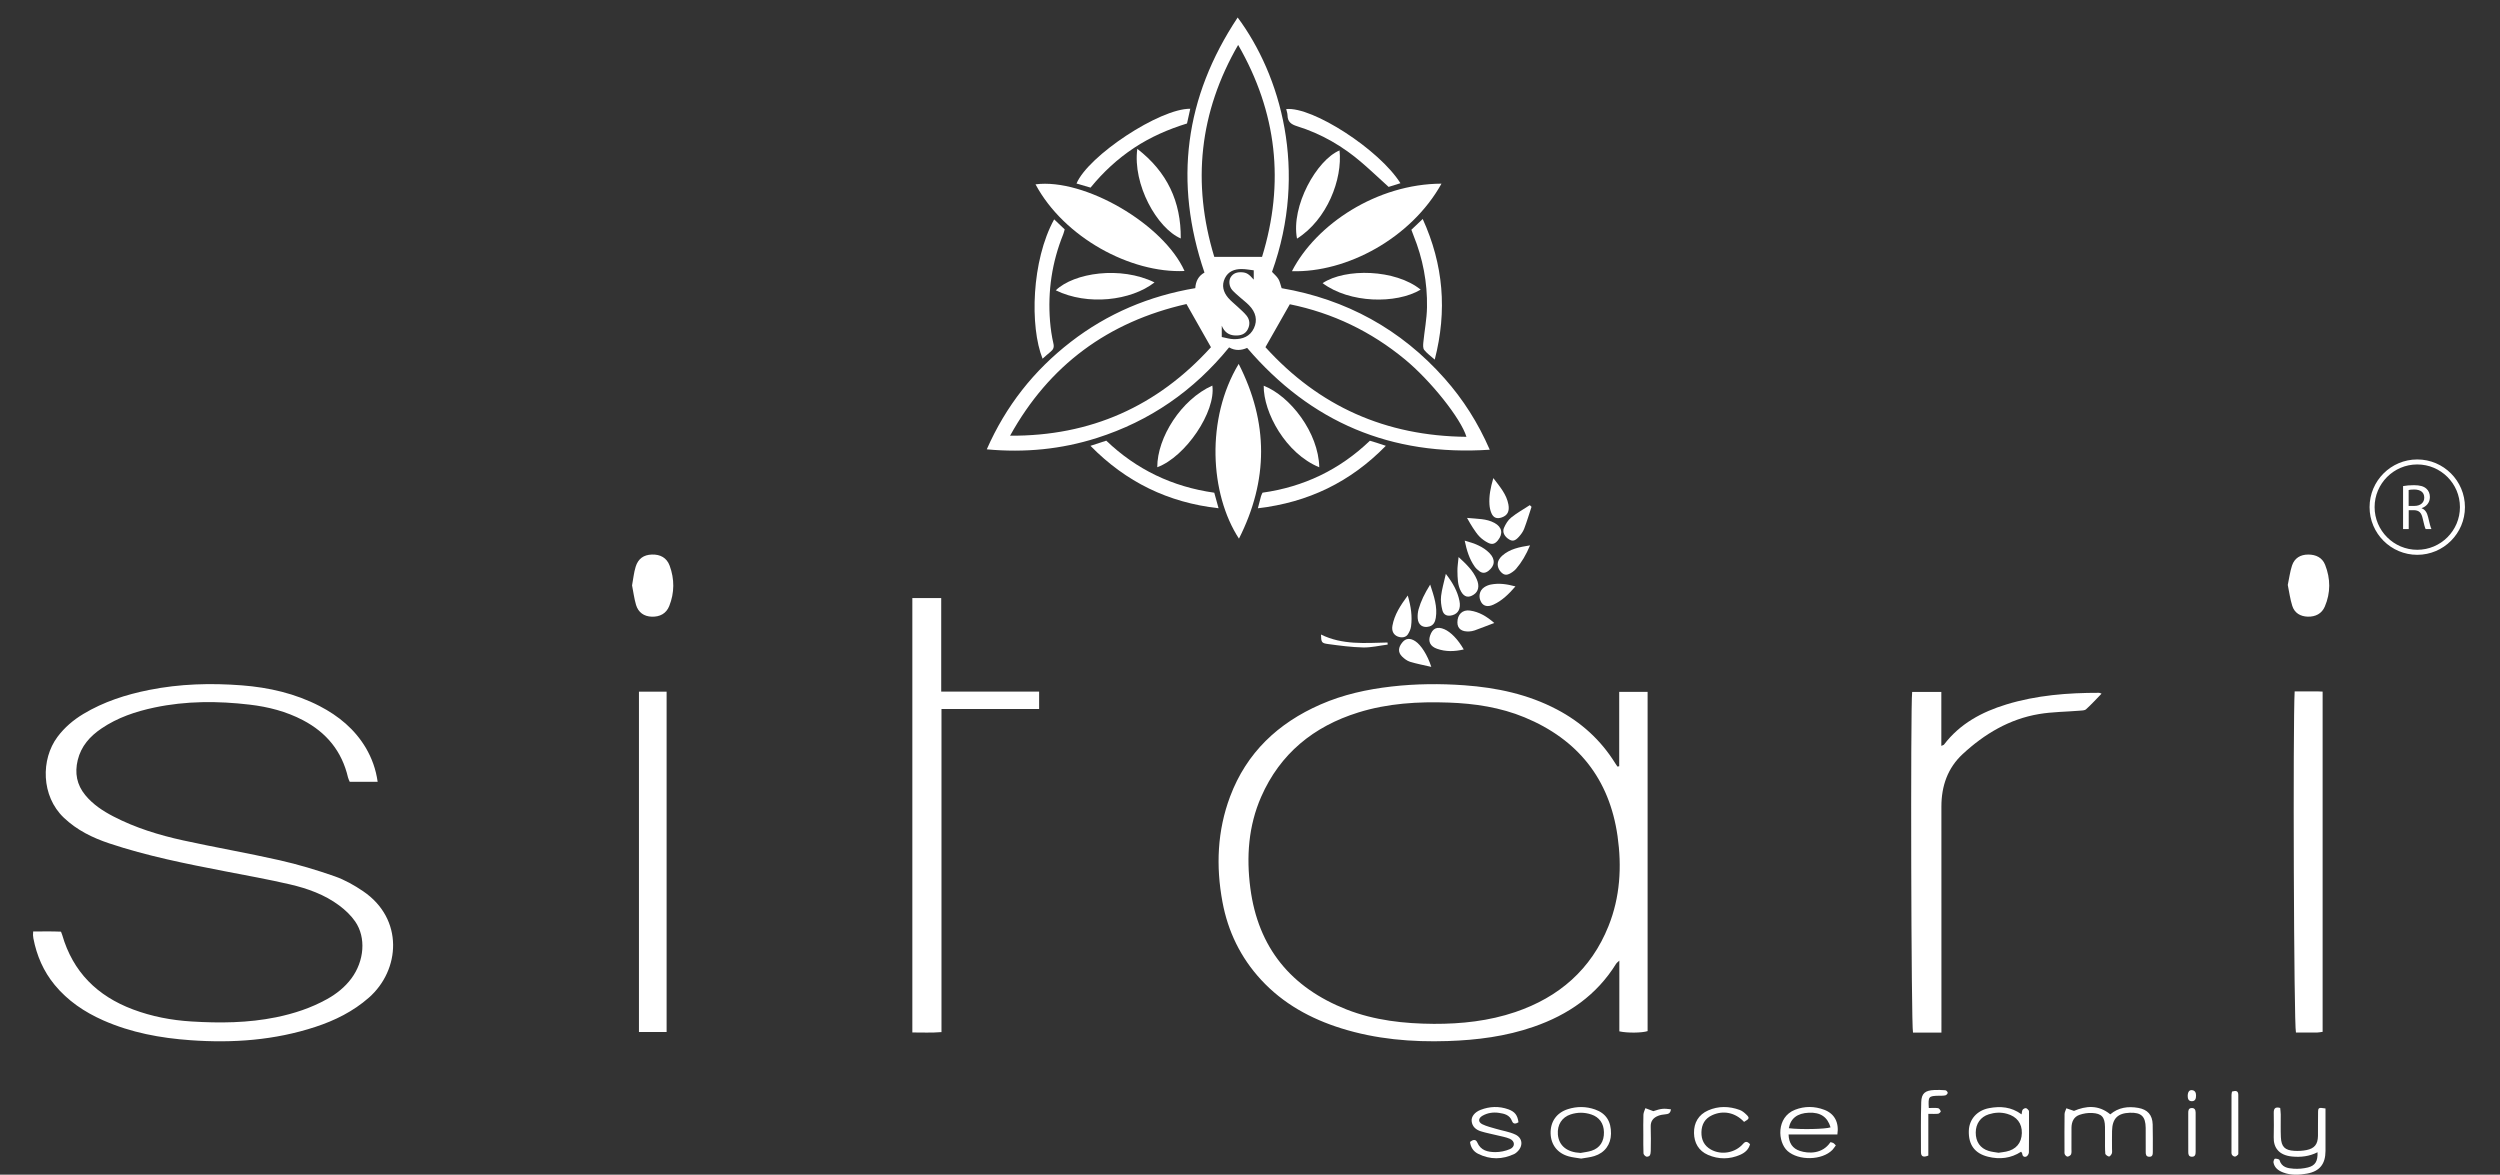
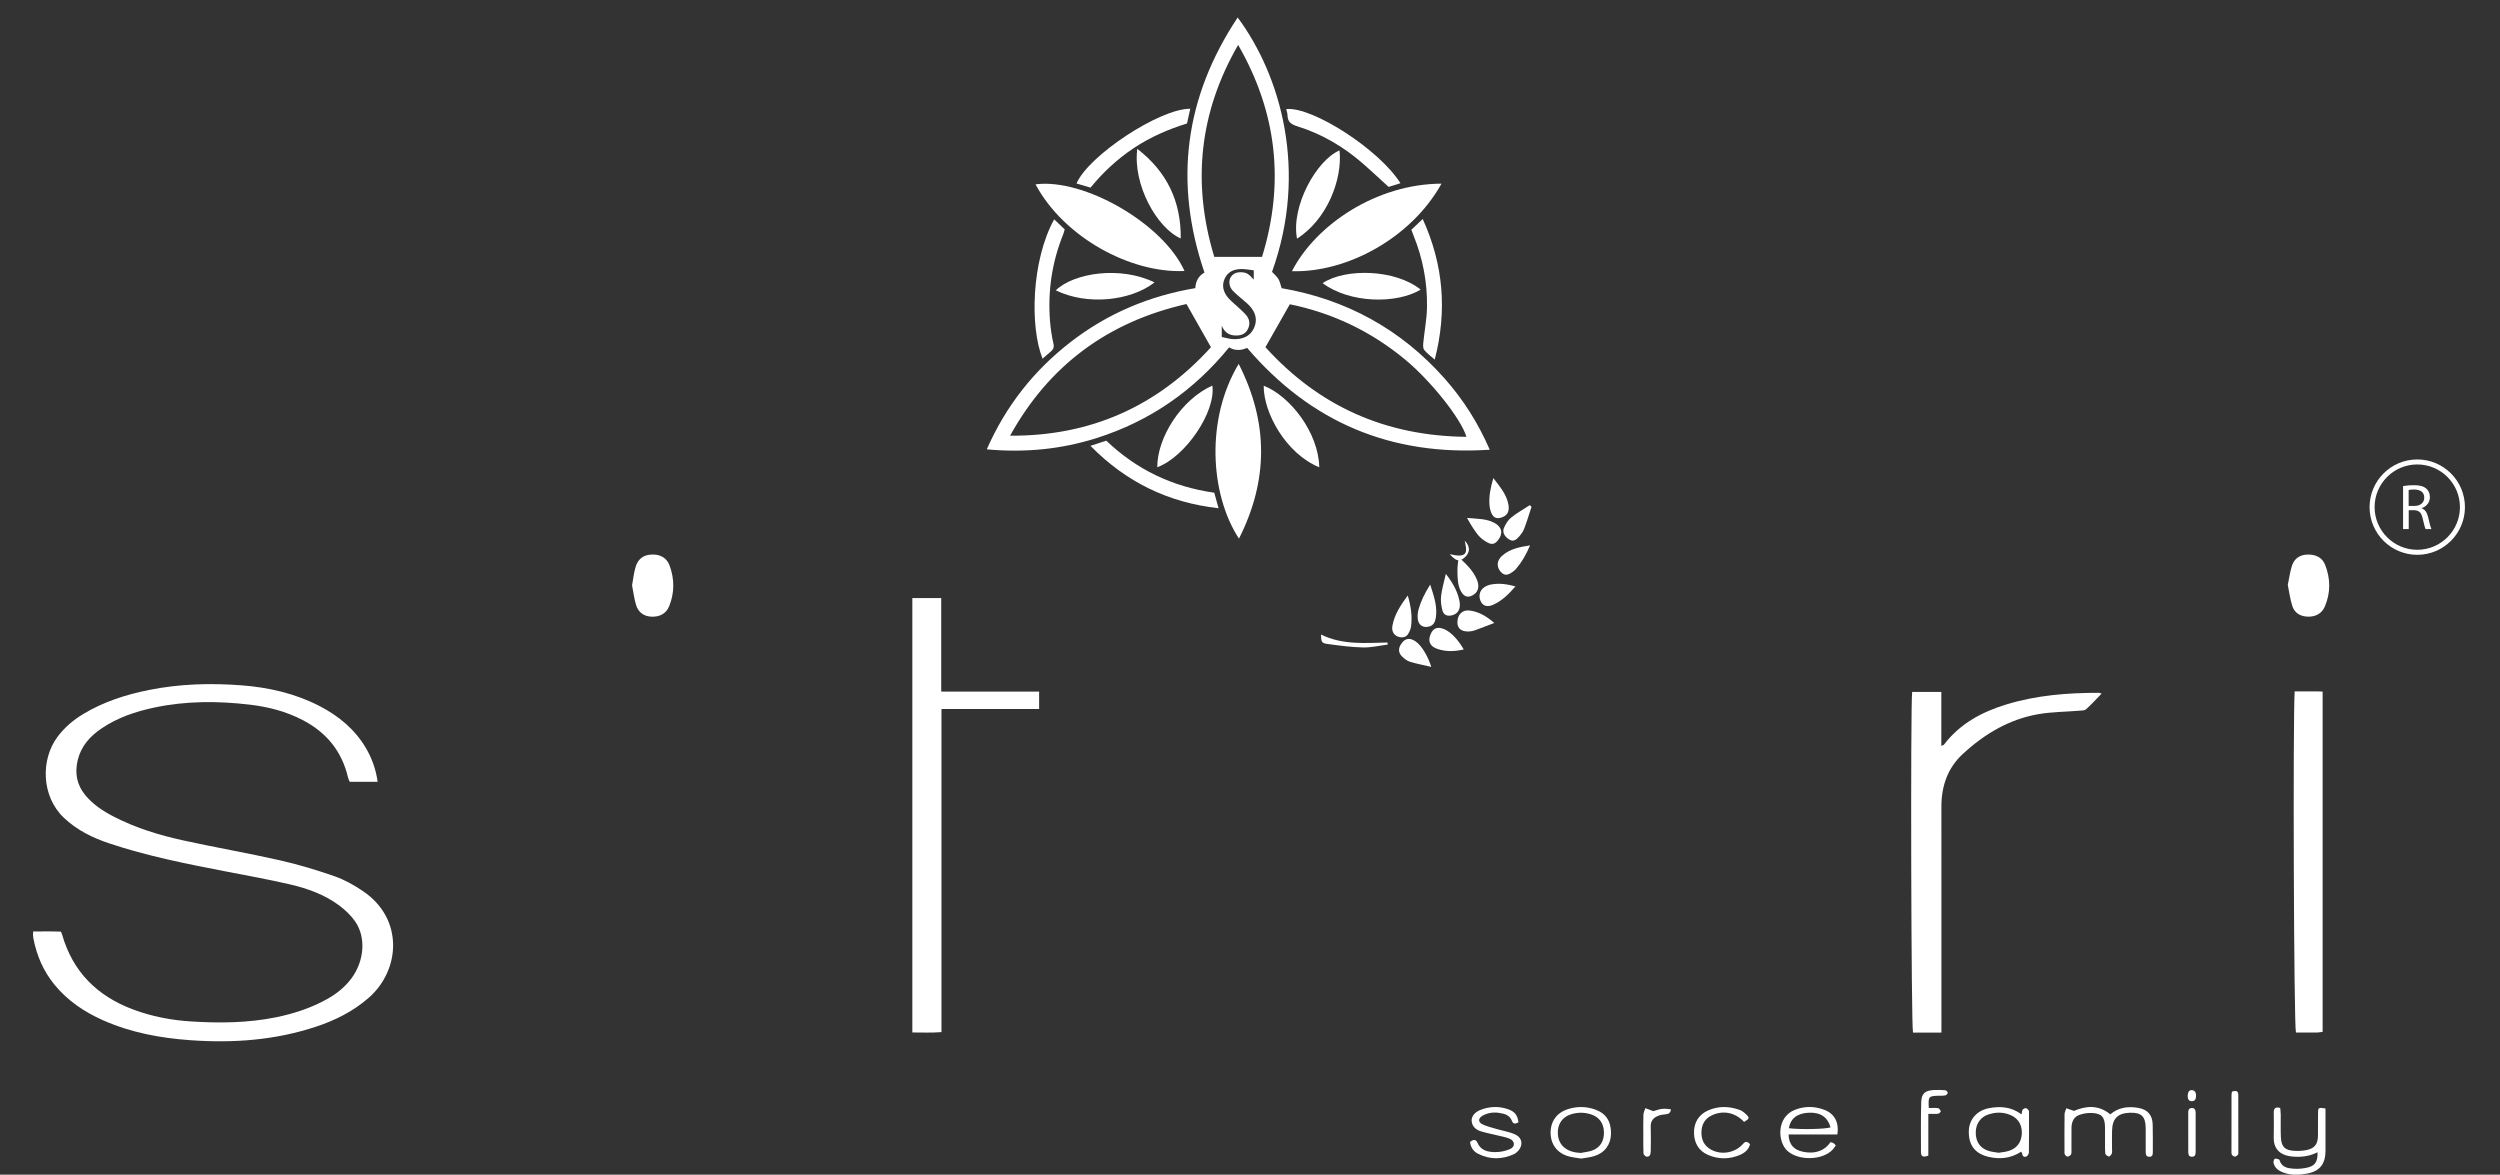
<svg xmlns="http://www.w3.org/2000/svg" version="1.1" id="Livello_1" x="0px" y="0px" viewBox="0 0 740.24 347.82" style="enable-background:new 0 0 740.24 347.82;" xml:space="preserve">
  <rect x="0" y="0" width="740.24" height="347.82" fill="#333333" stroke="none" />
  <style type="text/css">
	.st0{fill:#FFFFFF;}
</style>
-   <path class="st0" d="M479.44,226.88c0-7.3,0-14.6,0-22.03c2.92,0,5.59,0,8.41,0c0,33.53,0,67,0,100.46  c-1.67,0.54-5.98,0.6-8.37,0.07c0-6.79,0-13.64,0-20.95c-0.54,0.51-0.79,0.67-0.93,0.9c-5.77,9.34-14.23,15.16-24.44,18.69  c-8.24,2.86-16.8,3.95-25.45,4.23c-10.69,0.35-21.26-0.55-31.53-3.77c-9.07-2.84-17.2-7.3-23.72-14.36  c-6.07-6.58-9.83-14.33-11.45-23.09c-1.96-10.57-1.53-21.04,2.26-31.16c4.87-13,14.21-21.78,26.78-27.28  c6.71-2.94,13.79-4.49,21.06-5.32c7.18-0.82,14.38-0.88,21.56-0.36c9.55,0.69,18.82,2.65,27.4,7.17  c7.16,3.77,12.96,9.02,17.24,15.91c0.21,0.34,0.44,0.66,0.66,0.99C479.1,226.93,479.27,226.91,479.44,226.88z M424.57,303.16  c8.2,0.03,16.29-0.85,24.09-3.49c12.95-4.39,22.47-12.63,27.61-25.46c3.44-8.58,3.97-17.59,2.68-26.64  c-2.41-16.95-11.76-28.64-27.54-35.17c-7.17-2.96-14.74-4.1-22.46-4.37c-9.08-0.32-18.07,0.21-26.8,2.94  c-13.2,4.12-23.11,12.18-28.72,24.96c-3.78,8.63-4.42,17.77-3.21,27.03c2.3,17.65,12.06,29.49,28.49,35.94  C407,302.15,415.72,303.1,424.57,303.16z" />
  <path class="st0" d="M369.27,103.01c-1.69,0.74-3.47,0.93-5.34-0.15c-10.44,12.82-23.46,21.84-39.19,26.84  c-10.49,3.33-21.24,4.39-32.56,3.35c5.65-12.84,13.93-23.35,24.87-31.81c10.89-8.42,23.21-13.62,36.87-15.92  c0.13-2.03,0.92-3.61,2.72-4.61c-9.13-26.81-5.86-51.89,9.83-75.53c12.67,17.04,20.94,45.33,10.17,75.32  c0.63,0.68,1.39,1.3,1.87,2.09c0.45,0.72,0.6,1.63,0.98,2.74c19.05,3.29,35.31,12.12,48.28,26.77c5.48,6.19,9.87,13.09,13.34,21.06  C411.89,135.1,388.14,125.06,369.27,103.01z M299.08,129.01c23.81,0.14,43.58-8.67,59.48-26.2c-2.48-4.38-4.83-8.52-7.25-12.79  C328.11,95.28,310.64,108.12,299.08,129.01z M434.21,129.34c-1.68-5.5-10.66-16.69-18.21-22.92c-10.03-8.28-21.4-13.74-34.09-16.33  c-2.44,4.29-4.79,8.43-7.22,12.71C390.55,120.31,410.29,129.12,434.21,129.34z M366.61,13.3c-11.5,19.94-13.73,40.84-7.07,62.75  c4.83,0,9.37,0,14.15,0C380.44,54.11,378.09,33.23,366.61,13.3z M371.23,80.04c-1.25-0.14-2.43-0.38-3.6-0.38  c-2.12,0-3.96,0.69-4.95,2.73c-1.02,2.12-0.47,4.08,0.96,5.78c0.82,0.97,1.86,1.75,2.78,2.63c0.92,0.88,1.93,1.7,2.71,2.69  c0.95,1.22,1.05,2.65,0.31,4.06c-0.77,1.47-2.13,1.83-3.65,1.79c-1.96-0.05-3.27-1.03-4.03-2.9c0,1.05,0,2.1,0,3.35  c1.28,0.24,2.44,0.63,3.61,0.64c2.53,0.02,4.75-0.76,5.92-3.27c1.09-2.32,0.6-4.68-1.46-6.78c-0.83-0.85-1.81-1.57-2.7-2.37  c-0.77-0.69-1.59-1.35-2.27-2.12c-0.93-1.06-1.1-2.76-0.46-3.8c0.76-1.22,1.97-1.56,3.32-1.47c1.41,0.09,2.07,0.53,3.51,2.18  C371.23,81.9,371.23,81.05,371.23,80.04z" />
  <path class="st0" d="M111.82,231.48c-2.92,0-5.55,0-8.27,0c-0.18-0.43-0.41-0.85-0.51-1.29c-1.8-7.73-6.35-13.28-13.33-16.94  c-4.96-2.6-10.3-3.97-15.79-4.61c-9.42-1.11-18.84-1.12-28.17,0.85c-5.59,1.18-10.95,2.98-15.72,6.22  c-3.41,2.31-6.02,5.23-7.02,9.36c-0.92,3.81-0.29,7.28,2.23,10.35c2.28,2.78,5.21,4.7,8.35,6.33c6.5,3.37,13.46,5.51,20.56,7.07  c9.51,2.09,19.12,3.74,28.62,5.89c5.51,1.25,10.96,2.88,16.3,4.75c2.98,1.04,5.83,2.65,8.45,4.43c12.09,8.2,11.01,23.33,1.7,31.51  c-4.66,4.09-10.05,6.76-15.87,8.67c-12.04,3.95-24.41,4.83-36.96,3.93c-8.9-0.63-17.59-2.24-25.81-5.87  c-5.56-2.46-10.5-5.78-14.39-10.5c-3.33-4.04-5.33-8.69-6.31-13.8c-0.06-0.31-0.09-0.63-0.11-0.95c-0.01-0.24,0.02-0.48,0.05-1.07  c2.73-0.02,5.46-0.07,8.24,0.05c0.14,0.39,0.27,0.67,0.36,0.97c3.17,10.96,10.38,18.08,20.94,22.05c5.59,2.1,11.39,3.21,17.3,3.57  c8.39,0.52,16.78,0.45,25.08-1.24c5.28-1.08,10.34-2.74,15.06-5.36c2.82-1.57,5.32-3.54,7.26-6.16c3.8-5.13,4.39-12.09,1.11-16.84  c-1.24-1.8-2.93-3.4-4.7-4.72c-4.35-3.26-9.44-5.07-14.66-6.28c-6.37-1.48-12.82-2.63-19.25-3.88c-11.53-2.23-23.05-4.52-34.21-8.25  c-4.97-1.66-9.58-3.92-13.45-7.6c-6.76-6.43-6.82-17.32-1.89-23.92c2.09-2.8,4.69-5.01,7.66-6.8c6.03-3.62,12.62-5.74,19.48-7.11  c9.09-1.82,18.28-2.07,27.47-1.36c8.01,0.62,15.79,2.4,23.01,6.13c5.65,2.93,10.4,6.85,13.69,12.38  C110.1,224.49,111.3,227.76,111.82,231.48z" />
  <path class="st0" d="M278.69,204.79c9.89,0,19.39,0,28.99,0c0,1.75,0,3.31,0,5.15c-9.58,0-19.13,0-28.91,0c0,31.97,0,63.67,0,95.66  c-2.96,0.25-5.7,0.1-8.63,0.11c0-42.93,0-85.72,0-128.62c2.81,0,5.56,0,8.55,0C278.69,186.29,278.69,195.36,278.69,204.79z" />
  <path class="st0" d="M574.85,305.74c-0.99,0-1.62,0-2.25,0c-2.07,0-4.14,0-6.17,0c-0.54-1.83-0.76-96.62-0.25-100.86  c2.8,0,5.62,0,8.64,0c0,5.3,0,10.53,0,15.97c0.43-0.2,0.69-0.24,0.8-0.39c4.71-6.18,11.18-9.65,18.43-11.87  c8.96-2.74,18.18-3.46,27.48-3.45c0.2,0,0.4,0.13,0.73,0.25c-1.57,1.61-3,3.2-4.58,4.62c-0.44,0.4-1.32,0.37-2,0.43  c-3.98,0.33-8.01,0.33-11.93,0.99c-8.78,1.47-16.17,5.89-22.61,11.85c-4.45,4.13-6.3,9.46-6.3,15.52  c0.03,21.26,0.01,42.52,0.01,63.78C574.85,303.52,574.85,304.47,574.85,305.74z" />
-   <path class="st0" d="M189.19,204.8c2.8,0,5.42,0,8.19,0c0,33.59,0,67.1,0,100.77c-2.68,0-5.35,0-8.19,0  C189.19,272.01,189.19,238.52,189.19,204.8z" />
  <path class="st0" d="M679.44,204.72c2.38,0,4.61,0,6.83,0c0.46,0,0.93,0.04,1.45,0.06c0,33.65,0,67.16,0,100.74  c-0.6,0.08-1.06,0.19-1.52,0.2c-2.15,0.02-4.29,0.01-6.38,0.01C679.2,303.69,678.9,214.16,679.44,204.72z" />
  <path class="st0" d="M366.77,107.75c8.87,17.41,8.79,34.5,0.08,51.74C358.21,146.24,357.01,123.95,366.77,107.75z" />
  <path class="st0" d="M426.82,54.38c-8.96,16.14-28.07,26.4-44.28,25.92C389.68,66.39,407.72,54.45,426.82,54.38z" />
  <path class="st0" d="M350.73,80.24c-15.93,0.73-35.68-9.91-44.12-25.66C321.1,52.72,344.49,66.33,350.73,80.24z" />
  <path class="st0" d="M677.4,173.2c0.43-2.04,0.67-3.96,1.26-5.75c0.73-2.19,2.47-3.25,4.8-3.25c2.28,0,4.14,0.89,5,3.04  c1.62,4.1,1.65,8.29-0.09,12.36c-0.9,2.11-2.76,3.05-5.04,2.99c-2.21-0.06-3.93-1.09-4.6-3.2  C678.09,177.36,677.82,175.22,677.4,173.2z" />
  <path class="st0" d="M187.15,173.33c0.36-1.93,0.53-3.77,1.06-5.5c0.75-2.43,2.4-3.55,4.79-3.63c2.53-0.09,4.43,0.96,5.29,3.32  c1.45,3.96,1.44,8-0.13,11.93c-0.9,2.25-2.8,3.22-5.17,3.15c-2.32-0.07-3.99-1.27-4.66-3.48  C187.77,177.22,187.53,175.23,187.15,173.33z" />
-   <path class="st0" d="M372.45,150.5c0.37-1.42,0.63-2.5,0.93-3.58c0.08-0.3,0.25-0.59,0.45-1.04c12.13-1.71,22.78-6.74,31.79-15.38  c0.74,0.22,1.49,0.44,2.23,0.68c0.74,0.23,1.48,0.49,2.49,0.82C399.85,142.74,387.37,148.76,372.45,150.5z" />
  <path class="st0" d="M359.54,145.89c0.42,1.53,0.81,2.91,1.27,4.6c-14.92-1.67-27.4-7.76-37.93-18.48c1.72-0.56,3.15-1.03,4.68-1.53  C336.5,139.02,347.11,144.13,359.54,145.89z" />
  <path class="st0" d="M417.9,68.03c1.14-1.08,2.11-2.01,3.36-3.19c6.14,13.5,7.29,27.16,3.56,41.64c-1.19-1.06-2.31-1.85-3.12-2.87  c-0.39-0.5-0.33-1.46-0.26-2.19c0.34-3.48,1.03-6.96,1.09-10.44c0.13-7.33-1.23-14.44-3.99-21.25  C418.34,69.22,418.15,68.69,417.9,68.03z" />
  <path class="st0" d="M312.13,64.95c1.06,1.01,2.07,1.98,3.12,2.97c-0.16,0.55-0.26,1.01-0.43,1.44c-3.34,8.27-4.62,16.87-3.91,25.75  c0.18,2.21,0.5,4.44,1,6.6c0.27,1.15-0.04,1.8-0.86,2.46c-0.8,0.64-1.55,1.35-2.35,2.04C304.9,96.72,305.41,77.16,312.13,64.95z" />
  <path class="st0" d="M352.43,32.2c-0.31,1.4-0.61,2.77-0.96,4.36c-5.5,1.7-10.81,4-15.68,7.23c-4.89,3.24-9.14,7.17-12.88,11.76  c-1.43-0.42-2.79-0.81-4.16-1.21C322.23,46.09,343.43,32.11,352.43,32.2z" />
  <path class="st0" d="M411.16,55.34c-2.87-2.61-5.3-4.91-7.84-7.1c-5.68-4.92-12.08-8.64-19.27-10.87c-1.77-0.55-2.78-1.31-2.82-3.21  c-0.01-0.62-0.25-1.23-0.39-1.86c7.74-0.82,27.64,12.05,33.82,21.95C413.28,54.68,411.96,55.09,411.16,55.34z" />
  <path class="st0" d="M336.75,44.07c8.88,6.87,12.96,15.65,12.87,26.54C342.58,67.55,335.35,54.64,336.75,44.07z" />
  <path class="st0" d="M374.18,114.21c7.85,3.08,16.24,13.88,16.45,24.15C380.72,134.31,374.09,122.17,374.18,114.21z" />
  <path class="st0" d="M342.66,138.35c-0.02-8.83,7.12-20.08,16.31-24.18C360.06,121.89,351.06,135.24,342.66,138.35z" />
  <path class="st0" d="M341.85,83.62c-6.94,5.42-19.81,6.96-29.24,2.34C318.02,80.76,331.8,78.7,341.85,83.62z" />
  <path class="st0" d="M396.63,44.54c0.91,8.52-3.65,20.46-12.59,26.12C382.19,61.03,389.89,47.35,396.63,44.54z" />
  <path class="st0" d="M420.65,85.76c-7.27,4.33-21.07,4.04-29.03-1.92C398.35,79.35,413.17,79.69,420.65,85.76z" />
  <path class="st0" d="M614.1,328.93c3.48-1.48,7.19-1.9,10.75,1.02c2.41-2.05,5.25-2.44,8.28-1.91c2.77,0.49,4.19,2.09,4.27,4.9  c0.08,2.71,0.03,5.43,0.04,8.15c0,0.78-0.09,1.49-1.13,1.42c-0.86-0.06-0.97-0.67-0.97-1.36c0-2.4,0.02-4.79-0.01-7.19  c-0.04-3.4-1.31-4.6-4.7-4.48c-3.59,0.12-5.19,1.73-5.26,5.39c-0.04,1.76-0.01,3.51-0.01,5.27c0,0.48,0.09,1-0.06,1.42  c-0.13,0.37-0.63,0.94-0.84,0.89c-0.43-0.1-1.07-0.54-1.09-0.88c-0.13-1.51-0.07-3.03-0.08-4.55c0-1.12,0.01-2.24-0.01-3.35  c-0.04-2.87-0.96-3.97-3.8-4.12c-1.24-0.07-2.57,0.14-3.75,0.55c-1.7,0.59-2.34,2.07-2.37,3.8c-0.03,2.08,0,4.15-0.01,6.23  c0,0.56,0.08,1.16-0.11,1.65c-0.13,0.33-0.65,0.64-1.03,0.69c-0.25,0.03-0.68-0.35-0.82-0.65c-0.16-0.33-0.1-0.78-0.1-1.18  c-0.01-3.59-0.03-7.19,0.02-10.78c0.01-0.57,0.35-1.13,0.53-1.7C612.44,328.36,613.04,328.57,614.1,328.93z" />
  <path class="st0" d="M688.57,328.21c0,1.13,0,2.32,0,3.5c0,3.04,0.01,6.07,0,9.11c-0.02,3.83-1.7,5.99-5.46,6.68  c-2.36,0.43-4.78,0.55-7.09-0.34c-1.39-0.53-2.57-1.38-2.85-2.96c-0.06-0.36,0.24-1.1,0.42-1.12c0.46-0.03,1.28,0.14,1.36,0.41  c0.63,2.16,2.43,2.44,4.17,2.56c1.41,0.1,2.89-0.03,4.26-0.37c2.17-0.54,2.94-1.87,2.83-4.5c-2.43,1.23-4.95,1.52-7.57,1.26  c-3.84-0.38-5.5-2.6-5.4-5.72c0.08-2.39,0.03-4.79,0.01-7.19c-0.01-1.16,0.29-1.91,1.91-1.47c0.05,0.6,0.15,1.28,0.16,1.96  c0.02,2.24-0.06,4.48,0.04,6.71c0.13,2.82,1.18,3.88,3.98,4.03c1.18,0.07,2.41,0.01,3.57-0.22c2.41-0.48,3.38-1.71,3.43-4.17  c0.04-2.32-0.03-4.63,0.03-6.95C686.39,327.94,686.51,327.9,688.57,328.21z" />
  <path class="st0" d="M544.04,335.92c-4.78,0-9.61,0-14.45,0c0.08,2.55,1.18,4.15,3.35,4.86c2.49,0.82,6.67,0.99,9.05-2.59  c0.26,0.07,0.58,0.1,0.83,0.24c0.26,0.15,0.45,0.41,0.76,0.71c-0.37,0.49-0.65,0.97-1.02,1.35c-3.09,3.12-9.98,3.23-13.27,0.32  c-2.97-2.64-3.39-10.01,2.2-12.21c2.86-1.12,5.8-1.08,8.66,0C543.2,329.75,544.58,332.35,544.04,335.92z M529.66,334.06  c3.5,0.44,10.87,0.28,12.36-0.26c-0.93-3.09-2.99-4.48-6.43-4.33C532.16,329.62,530.2,331.14,529.66,334.06z" />
  <path class="st0" d="M598.58,329.96c0.13-0.63,0.11-1.08,0.32-1.37c0.19-0.26,0.64-0.5,0.95-0.47c0.31,0.04,0.62,0.39,0.84,0.67  c0.12,0.16,0.09,0.46,0.09,0.7c0,3.91,0.03,7.82-0.03,11.73c-0.01,0.43-0.39,1.08-0.76,1.23c-0.72,0.29-1.18-0.17-1.25-0.96  c-0.01-0.12-0.15-0.24-0.3-0.47c-3.02,1.97-6.33,2.34-9.8,1.48c-3.93-0.98-5.8-3.53-5.68-7.67c0.1-3.39,2.41-6.05,6.02-6.72  C592.27,327.5,595.49,327.69,598.58,329.96z M591.76,341.33c0.81-0.12,1.52-0.2,2.22-0.34c2.93-0.58,4.61-2.55,4.68-5.47  c0.08-2.91-1.5-4.93-4.39-5.73c-1.83-0.51-3.62-0.41-5.4,0.15c-2.43,0.77-3.85,2.78-3.86,5.4c-0.01,2.71,1.31,4.66,3.79,5.43  C589.78,341.08,590.83,341.17,591.76,341.33z" />
  <path class="st0" d="M449.62,332.3c-0.76,0.46-1.53,0.67-1.93-0.38c-0.69-1.81-2.25-2.16-3.84-2.4c-1.69-0.25-3.37-0.02-4.88,0.84  c-1.31,0.75-1.36,1.89-0.03,2.54c1.27,0.62,2.69,0.94,4.06,1.35c1.9,0.57,3.93,0.85,5.7,1.69c2.21,1.05,2.34,3.47,0.52,5.13  c-0.23,0.21-0.48,0.44-0.76,0.58c-3.61,1.73-7.25,1.77-10.83-0.03c-1.33-0.67-2.16-1.85-2.36-3.5c0.78-0.65,1.68-0.92,2.13,0.13  c1.04,2.44,3.14,2.87,5.32,2.89c1.47,0.01,3.04-0.32,4.39-0.9c1.58-0.68,1.5-2.37-0.07-3.05c-1.16-0.5-2.44-0.7-3.68-1.01  c-1.62-0.41-3.28-0.7-4.88-1.2c-1.44-0.45-2.57-1.37-2.73-3.01c-0.14-1.34,0.89-2.66,2.64-3.34c2.7-1.04,5.46-1.15,8.21-0.17  C448.57,329.18,449.32,330.19,449.62,332.3z" />
  <path class="st0" d="M468.17,343.05c-1.3-0.22-2.5-0.33-3.64-0.64c-3.33-0.9-5.3-3.43-5.4-6.77c-0.1-3.5,1.76-6.17,5.12-7.23  c2.67-0.85,5.37-0.83,8.01,0.09c3.27,1.14,4.81,3.54,4.75,7.2c-0.05,3.17-1.83,5.64-4.92,6.6  C470.8,342.71,469.43,342.82,468.17,343.05z M468,341.38c1.09-0.21,2.21-0.31,3.25-0.65c2.48-0.81,3.73-2.77,3.67-5.51  c-0.05-2.58-1.38-4.45-3.75-5.23c-2.03-0.67-4.06-0.68-6.1-0.02c-2.57,0.83-4.01,3.04-3.79,5.93  C461.56,339.29,464.03,341.2,468,341.38z" />
  <path class="st0" d="M516.41,332.19c-2.62-2.8-6.2-3.51-9.5-1.96c-2.09,0.98-3.06,2.69-3.12,4.97c-0.06,2.27,0.8,4.05,2.81,5.18  c3.08,1.72,7.18,1.01,9.53-1.7c0.76-0.87,1.29-0.67,2.06,0.1c-0.4,1.58-1.52,2.54-2.92,3.15c-3.16,1.38-6.38,1.39-9.54,0.03  c-2.79-1.21-4.09-3.58-4.14-6.48c-0.05-3.03,1.34-5.44,4.19-6.69c3.05-1.34,6.22-1.28,9.34-0.14c0.72,0.26,1.38,0.8,1.94,1.35  C518.11,330.99,518,331.28,516.41,332.19z" />
  <path class="st0" d="M571.11,328.08c1.01,0,1.89-0.09,2.74,0.04c0.33,0.05,0.68,0.57,0.8,0.94c0.05,0.15-0.46,0.67-0.76,0.71  c-0.86,0.1-1.74,0.03-2.92,0.03c0,4.24,0,8.34,0,12.36c-1.43,0.58-2.18,0.34-2.18-1.02c0-4.94-0.07-9.88,0.08-14.82  c0.08-2.59,1.17-3.45,3.82-3.57c1.11-0.05,2.23-0.03,3.34,0.07c0.27,0.02,0.68,0.49,0.68,0.76c0,0.26-0.4,0.68-0.69,0.75  c-0.61,0.14-1.27,0.1-1.9,0.11C571.03,324.51,570.91,324.63,571.11,328.08z" />
  <path class="st0" d="M433.41,192.3c-2.81,0.65-5.39,0.69-7.91-0.2c-2-0.71-2.66-2.09-2.06-3.89c0.74-2.21,2.11-2.81,4.25-1.89  C429.57,187.14,431.69,189.3,433.41,192.3z" />
  <path class="st0" d="M416.83,176.32c0.97,3.31,1.37,6.2,0.98,9.15c-0.11,0.83-0.5,1.68-0.97,2.39c-0.61,0.91-1.89,1.07-3.03,0.59  c-1.19-0.5-1.79-1.64-1.52-3.16C412.87,181.99,414.66,179.29,416.83,176.32z" />
  <path class="st0" d="M428.11,169.92c2.1,2.71,3.46,5.19,4.03,8c0.46,2.28-0.36,3.75-2.05,4.23c-1.49,0.42-2.63,0.01-3.01-1.46  c-0.35-1.35-0.54-2.83-0.38-4.2C426.93,174.47,427.54,172.48,428.11,169.92z" />
-   <path class="st0" d="M433.69,160.08c2.9,0.8,5.42,1.72,7.35,3.7c1.82,1.87,1.6,3.82-0.4,5.31c-0.91,0.68-1.77,0.67-2.63,0.02  c-0.5-0.38-1-0.82-1.36-1.34C435.07,165.53,434.29,162.99,433.69,160.08z" />
+   <path class="st0" d="M433.69,160.08c1.82,1.87,1.6,3.82-0.4,5.31c-0.91,0.68-1.77,0.67-2.63,0.02  c-0.5-0.38-1-0.82-1.36-1.34C435.07,165.53,434.29,162.99,433.69,160.08z" />
  <path class="st0" d="M431.88,164.94c2.39,2.18,4.3,4.06,5.39,6.6c0.85,1.97,0.49,3.58-0.87,4.5c-1.57,1.07-2.84,0.78-3.78-0.89  c-1.07-1.89-1.03-4-1.08-6.06C431.51,167.91,431.72,166.71,431.88,164.94z" />
  <path class="st0" d="M423.47,173.09c1.18,3.59,2.19,6.6,1.66,9.87c-0.19,1.16-0.65,2.17-1.88,2.53c-1.93,0.55-3.36-0.43-3.48-2.46  c-0.05-0.86,0.03-1.77,0.26-2.6C420.72,177.96,421.85,175.7,423.47,173.09z" />
  <path class="st0" d="M423.8,197.46c-2.35-0.55-4.36-0.91-6.3-1.51c-0.86-0.27-1.69-0.9-2.35-1.55c-1.27-1.26-1.17-2.71,0.11-4.23  c1-1.2,2.28-1.31,3.81-0.31C420.73,190.94,422.68,193.94,423.8,197.46z" />
  <path class="st0" d="M453.48,150.07c-0.72,2.17-1.37,4.37-2.19,6.51c-0.33,0.87-0.93,1.67-1.56,2.37c-1.12,1.24-1.87,1.39-2.89,0.77  c-1.33-0.8-2.07-2.13-1.53-3.4c0.49-1.13,1.2-2.32,2.14-3.07c1.71-1.38,3.67-2.47,5.52-3.68  C453.14,149.73,453.31,149.9,453.48,150.07z" />
  <path class="st0" d="M453.04,161.48c-1.15,2.76-2.46,5-4.17,6.99c-0.31,0.36-0.69,0.66-1.08,0.93c-1.43,0.99-2.26,1.02-3.2,0.14  c-1.15-1.09-1.46-2.63-0.73-3.87c0.24-0.4,0.55-0.79,0.9-1.1C447.05,162.53,449.87,161.98,453.04,161.48z" />
  <path class="st0" d="M434.38,153.35c3.09,0.31,5.75,0.18,8.14,1.49c2.25,1.23,2.6,3.17,1.01,5.15c-0.86,1.06-1.69,1.35-2.92,0.73  c-0.91-0.46-1.78-1.07-2.49-1.79c-0.78-0.78-1.39-1.74-2.01-2.66C435.57,155.49,435.14,154.65,434.38,153.35z" />
  <path class="st0" d="M442.17,141.56c2.06,2.69,3.92,4.87,4.46,7.8c0.38,2.04-0.28,3.26-1.94,3.84c-1.46,0.52-2.52,0.13-3.11-1.31  c-0.33-0.79-0.51-1.68-0.56-2.54C440.86,146.87,441.32,144.47,442.17,141.56z" />
  <path class="st0" d="M442.45,184.46c-2.11,0.8-3.95,1.53-5.81,2.2c-0.52,0.19-1.08,0.28-1.63,0.31c-2.23,0.12-3.47-0.84-3.48-2.65  c-0.02-2.36,1.49-3.88,3.77-3.53C437.95,181.18,440.19,182.49,442.45,184.46z" />
  <path class="st0" d="M448.72,173.63c-2.01,2.31-3.97,4.24-6.54,5.41c-1.67,0.76-2.91,0.44-3.59-0.71c-0.92-1.56-0.58-3.47,0.88-4.44  c0.58-0.39,1.28-0.68,1.96-0.81C443.82,172.61,446.14,172.93,448.72,173.63z" />
  <path class="st0" d="M494.75,328.46c-0.12,1.22-0.81,1.42-1.67,1.49c-0.7,0.06-1.43,0.17-2.08,0.43c-1.46,0.57-2.3,1.56-2.23,3.27  c0.09,2.38,0.04,4.77,0.01,7.16c-0.01,0.46-0.07,0.99-0.31,1.35c-0.16,0.24-0.77,0.42-1.04,0.3c-0.35-0.15-0.78-0.61-0.8-0.95  c-0.08-1.83-0.05-3.66-0.05-5.49c0-1.99-0.05-3.98,0.03-5.97c0.02-0.65,0.38-1.28,0.58-1.92c0.67,0.25,1.34,0.5,2.36,0.88  C491.86,328.24,492.5,328.16,494.75,328.46z" />
  <path class="st0" d="M660.89,323.21c1.02-0.29,1.86-0.34,1.86,0.98c0.03,5.67,0.01,11.35,0.01,17.02c0,0.24,0.03,0.56-0.1,0.69  c-0.25,0.26-0.61,0.56-0.92,0.56c-0.31,0-0.74-0.28-0.89-0.57c-0.17-0.32-0.12-0.78-0.12-1.17c0-5.51,0-11.03,0.01-16.54  C660.74,323.88,660.83,323.58,660.89,323.21z" />
  <path class="st0" d="M647.93,335.21c0-1.91,0-3.81,0-5.72c0-0.67,0.09-1.33,0.93-1.4c0.93-0.08,1.26,0.5,1.26,1.34  c0,3.89,0,7.78,0,11.67c0,0.8-0.2,1.45-1.18,1.4c-0.84-0.04-1-0.64-1-1.33C647.93,339.19,647.93,337.2,647.93,335.21  C647.93,335.21,647.93,335.21,647.93,335.21z" />
  <path class="st0" d="M410.89,190.86c-2.42,0.3-4.85,0.9-7.26,0.85c-3.49-0.08-6.99-0.55-10.46-1.02c-1.89-0.26-1.96-0.53-2.03-2.81  c6.34,3.13,13.05,2.51,19.7,2.36C410.85,190.45,410.87,190.65,410.89,190.86z" />
  <path class="st0" d="M647.77,324.5c0.02-1.23,0.5-1.82,1.32-1.71c0.91,0.12,1.14,0.8,1.15,1.56c0.01,0.84-0.17,1.7-1.23,1.71  C647.94,326.07,647.78,325.24,647.77,324.5z" />
  <g>
    <g>
      <path class="st0" d="M711.53,143.93c0.84-0.17,2.05-0.27,3.2-0.27c1.78,0,2.93,0.32,3.73,1.05c0.65,0.57,1.02,1.46,1.02,2.45    c0,1.7-1.07,2.83-2.43,3.29v0.06c1,0.35,1.59,1.26,1.9,2.6c0.42,1.8,0.73,3.05,0.99,3.54h-1.72c-0.21-0.36-0.5-1.47-0.86-3.08    c-0.38-1.78-1.07-2.45-2.58-2.51h-1.57v5.59h-1.67V143.93z M713.2,149.8h1.7c1.78,0,2.91-0.98,2.91-2.45    c0-1.67-1.21-2.39-2.97-2.41c-0.8,0-1.38,0.08-1.65,0.15V149.8z" />
    </g>
    <g>
      <path class="st0" d="M715.74,164.28c-7.78,0-14.12-6.33-14.12-14.12s6.33-14.12,14.12-14.12c7.79,0,14.12,6.33,14.12,14.12    S723.52,164.28,715.74,164.28z M715.74,137.52c-6.97,0-12.63,5.67-12.63,12.63s5.67,12.64,12.63,12.64    c6.97,0,12.64-5.67,12.64-12.64S722.7,137.52,715.74,137.52z" />
    </g>
  </g>
</svg>